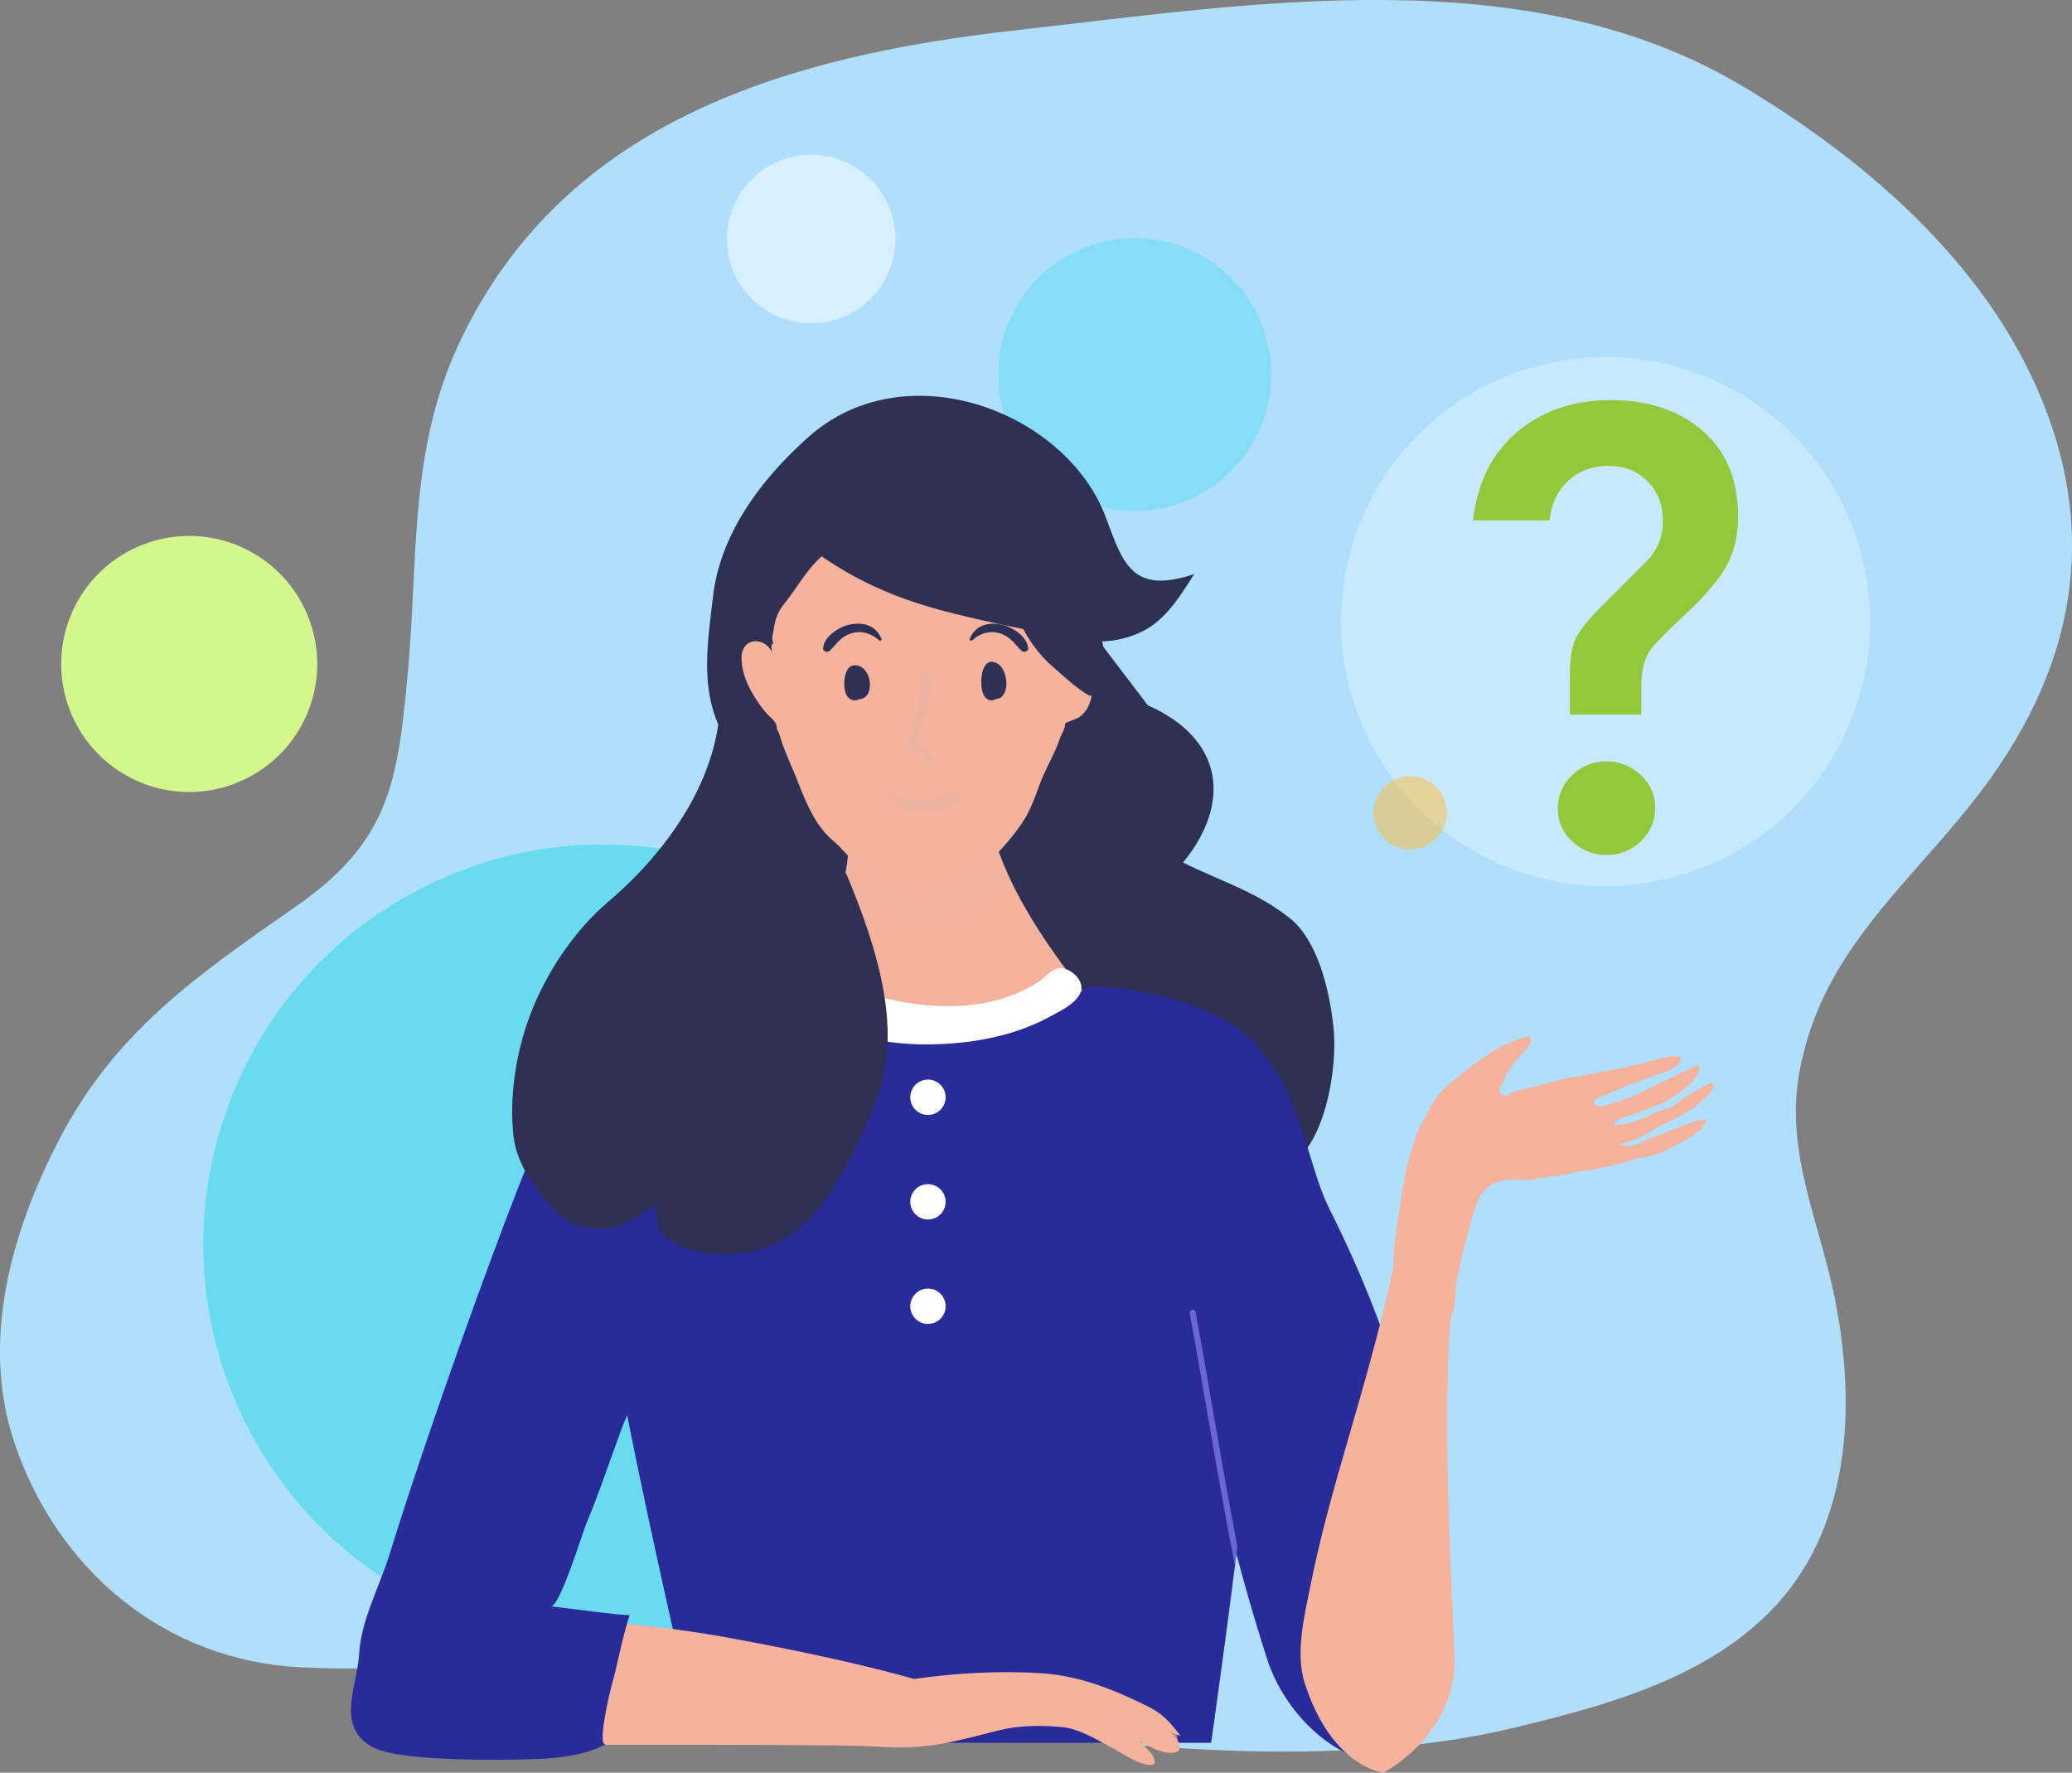
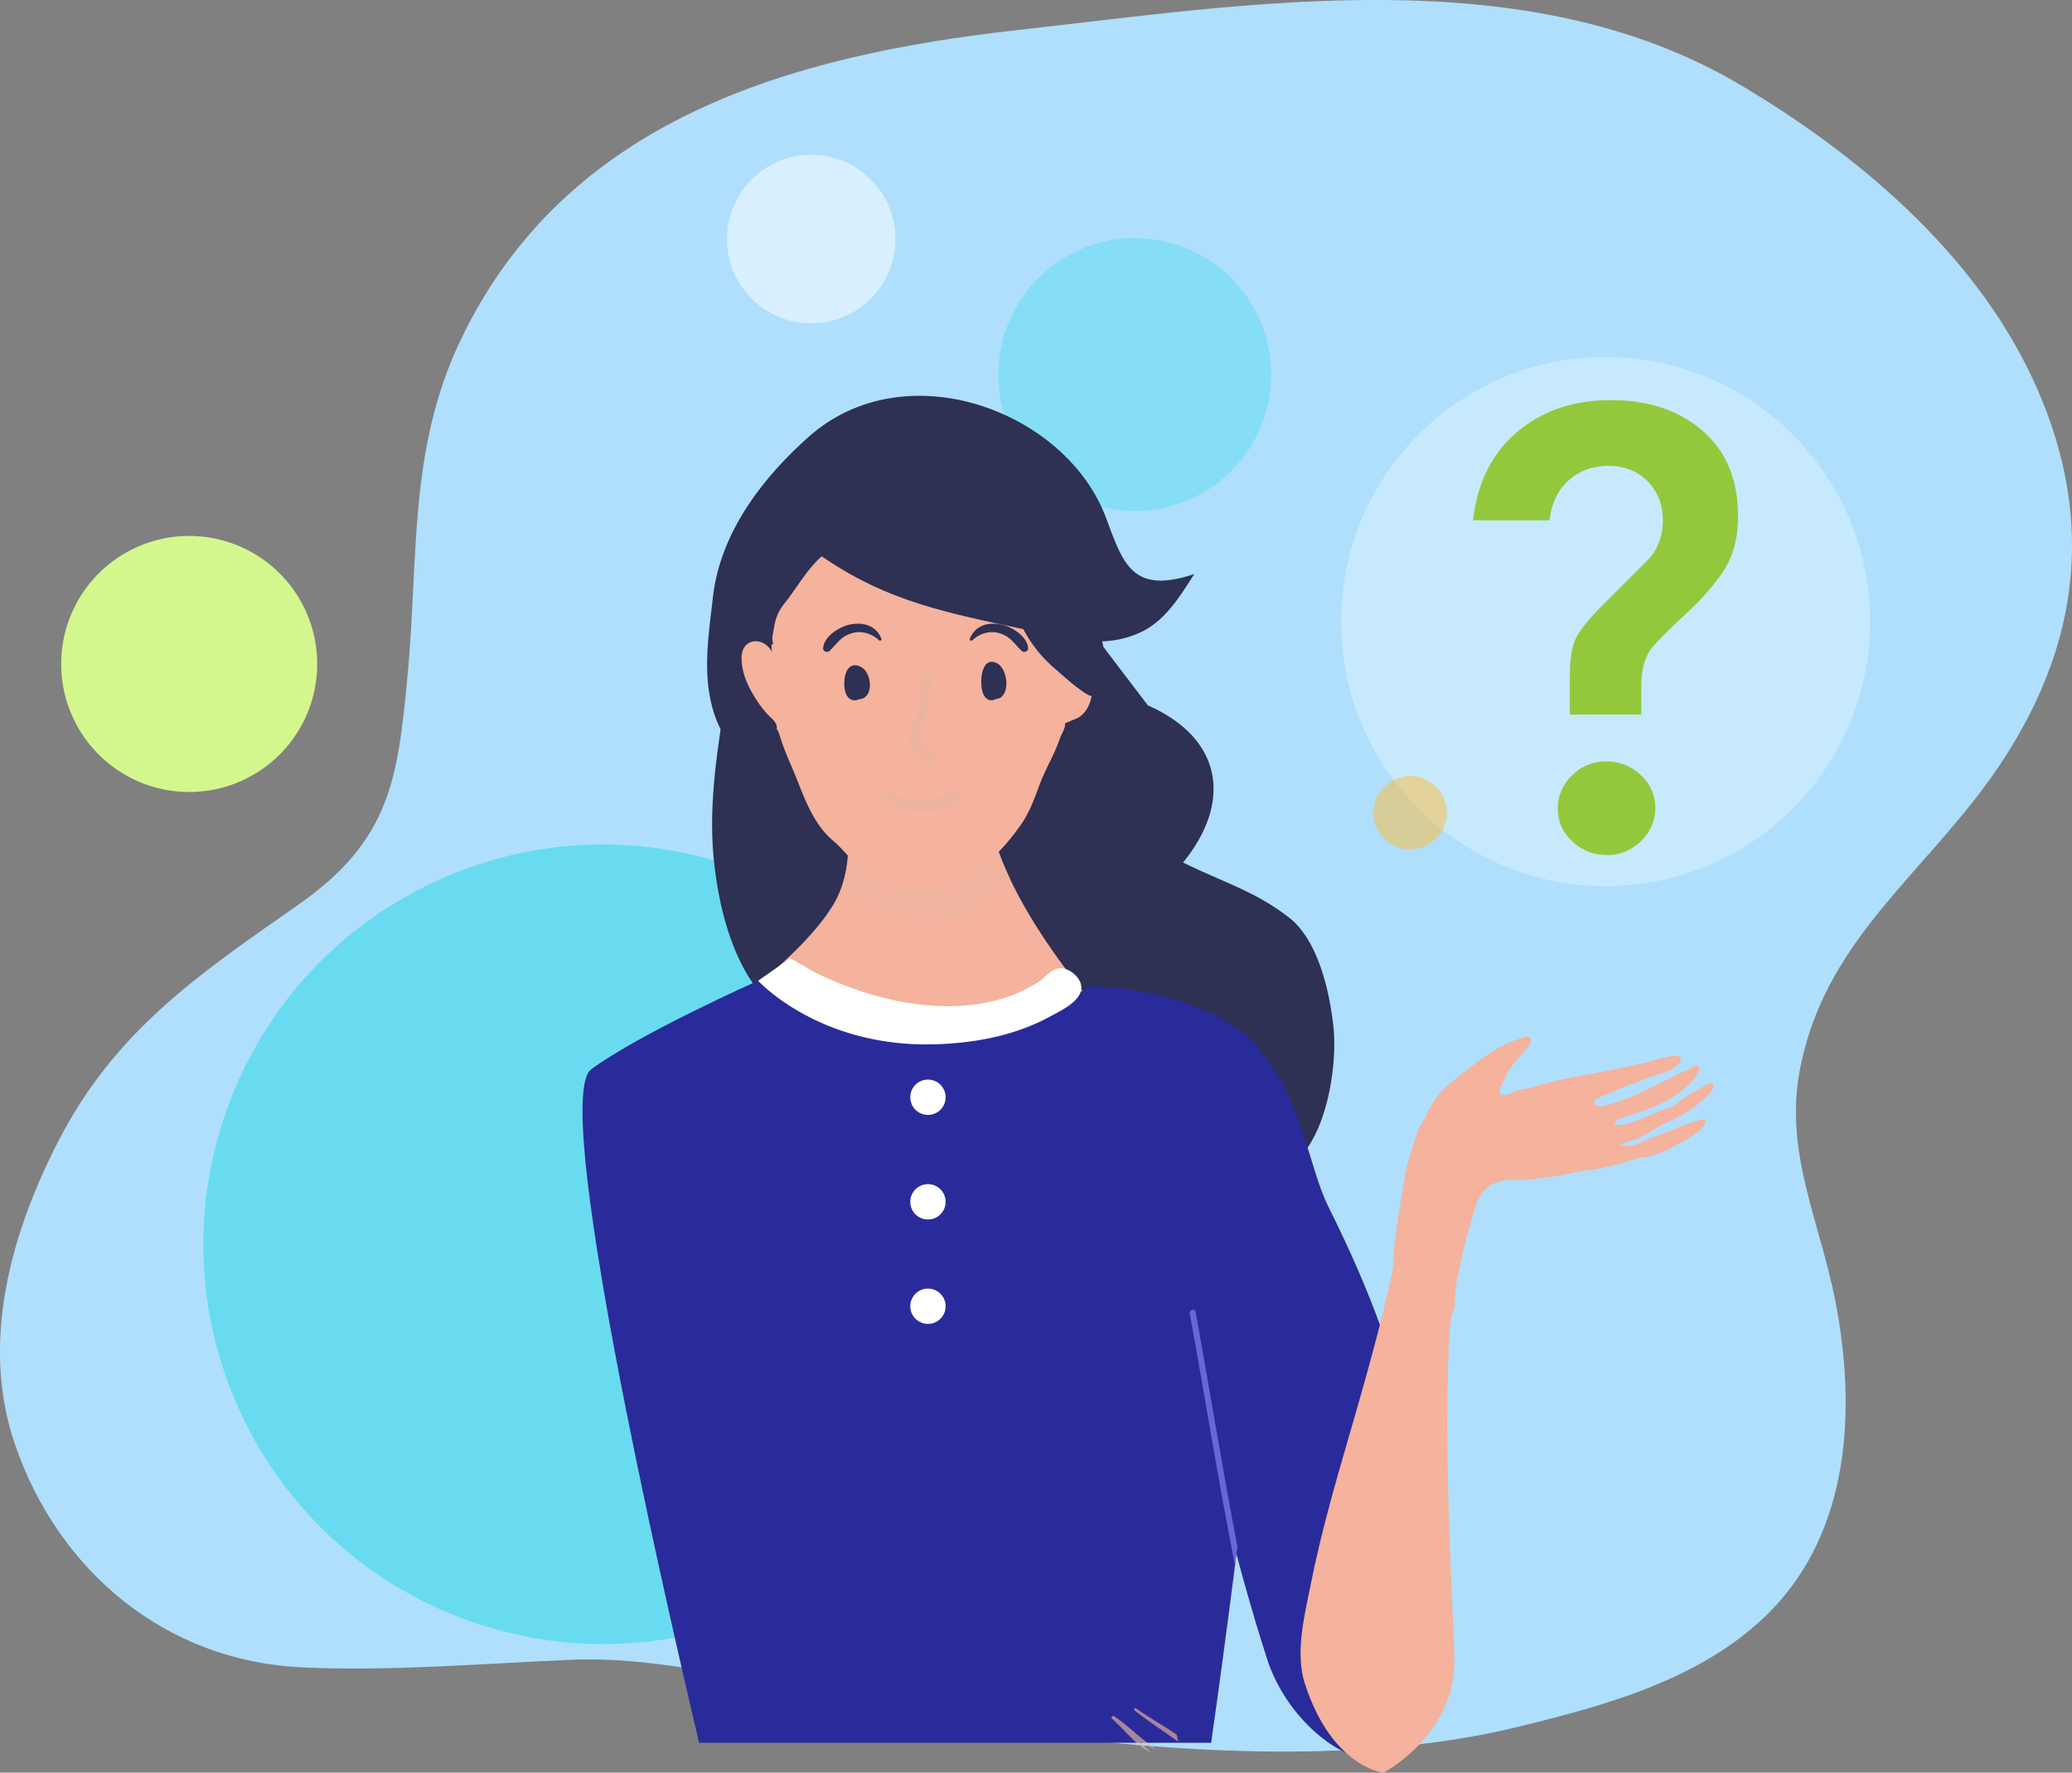
<svg xmlns="http://www.w3.org/2000/svg" viewBox="0 0 1374.22 1175.57">
  <rect x="0" y="0" width="1374.22" height="1175.57" fill="#808080" stroke="none" />
  <defs>
    <style>.cls-1{isolation:isolate;}.cls-2{fill:#afdffc;}.cls-14,.cls-3,.cls-7{fill:#fff;}.cls-3,.cls-5{opacity:0.3;}.cls-4,.cls-5{fill:#23d9e7;}.cls-4,.cls-7,.cls-8{opacity:0.5;}.cls-6{fill:#d3f78d;}.cls-8{fill:#ffbd37;}.cls-9{fill:#2e3054;}.cls-10{fill:#f5b29c;}.cls-11,.cls-12{fill:#ecb49f;mix-blend-mode:multiply;}.cls-11{opacity:0.65;}.cls-13{fill:#2a2b9a;}.cls-15{fill:#958eff;opacity:0.6;}.cls-16{fill:#93c83d;}</style>
  </defs>
  <g class="cls-1">
    <g id="Layer_2" data-name="Layer 2">
      <g id="Layer_1-2" data-name="Layer 1">
        <path class="cls-2" d="M1307.65,532.79c-46.48,58.44-100.2,100.74-114.26,178.49-9.68,53.56,13.87,100,23.88,151.52,13.78,70.91,10.2,151.88-43.45,206.07-44.23,44.68-108.86,62.16-168.11,76.55-100.59,24.44-220.57,17.19-322.33,4.2-47.44-6.06-94.8-20.25-142.33-28-54.47-8.85-107.34-23.22-162.6-20.9-58.52,2.46-120.21,7.8-178.64,5-89.84-4.34-161-63.45-190-148.17-23-67.42-2.43-140,28.89-200.79,37.61-73.07,92.61-110.32,158.58-156.36,61.52-42.93,66.49-82.87,73.11-153.35,7.24-77,.46-148.47,34.7-220.68C375,78.93,524.81,36.75,674.3,20c155.16-17.36,337.82-48.2,480.63,36.69,77.24,45.91,153,110,192.07,192.13C1396,351.71,1376.48,446.23,1307.65,532.79Z" />
        <path class="cls-3" d="M1224.65,339.69a175.45,175.45,0,1,1-232.26-87.26A175.46,175.46,0,0,1,1224.65,339.69Z" />
        <path class="cls-4" d="M641.33,715.63C701.82,849,642.79,1006,509.48,1066.53S219.07,1068,158.59,934.67s-1.46-290.4,131.85-350.89S580.84,582.33,641.33,715.63Z" />
        <path class="cls-5" d="M835,211a90.47,90.47,0,1,1-119.77-45A90.47,90.47,0,0,1,835,211Z" />
        <path class="cls-6" d="M202.81,405.26A84.9,84.9,0,1,1,90.41,363,84.91,84.91,0,0,1,202.81,405.26Z" />
        <path class="cls-7" d="M588.92,135.43a55.89,55.89,0,1,1-74-27.81A55.9,55.9,0,0,1,588.92,135.43Z" />
        <path class="cls-8" d="M957.38,528.94a24.34,24.34,0,1,1-32.22-12.11A24.33,24.33,0,0,1,957.38,528.94Z" />
        <path class="cls-9" d="M761.26,467.73C811.62,490,816.92,532.48,784.64,572c26.55,13.09,48,19.08,70.36,36.54,19,14.85,26.76,48,29.42,72.68,2.89,26.72-5.48,81-32.45,93.64-19.07,8.92-74.6-10.6-85.54-32.66,8,61.09-66.21,89.8-125.91,75.19-33-8.07-64.27-29.37-84.57-52.51-16.44-18.72-29.85-51.38-39.81-73.32-11-24.23-10.66-57.89-6-83.7q8.92-49.53,15-100.91c10.85-93.19,94.74-117,188.68-101.6Z" />
        <path class="cls-9" d="M661.07,399.85C649.38,358.38,594,319,549.63,324.62c-50.73,6.46-61.56,94-67.59,132.55-5.71,36.45-12.26,74.15-8.79,111.23,3.77,40.17,17.42,90.78,54.57,109.46C661.64,745.17,681.61,472.73,661.07,399.85Z" />
        <path class="cls-10" d="M563.93,480.64c-6.11-5.14-12.27-10.51-19.88-15.4C553,504.79,576,561.85,552.32,600.5,530.8,635.64,475.83,673,475.83,673s93.22,118.63,277.27,24.17c0,0-124.3-125.22-93.21-195.52-2,4.41-26.1,3.76-30.33,3.68a122.52,122.52,0,0,1-33.4-5.37C582.29,495.67,573.17,488.42,563.93,480.64Z" />
        <path class="cls-11" d="M670.11,583.27c-13.72-28.87-20.55-58.29-10.22-81.64-2,4.41-26.1,3.76-30.33,3.68a122.52,122.52,0,0,1-33.4-5.37c-13.87-4.27-23-11.52-32.23-19.3-6.11-5.14-12.27-10.51-19.88-15.4,7.82,34.7,26.5,82.87,15,120.26,12.3,11.91,26.19,22,38.22,25.37C627.38,619.39,651.67,604.83,670.11,583.27Z" />
        <path class="cls-10" d="M509.81,426.85c-6.81-2-12.05-12.41-18.87-1.72-4.59,7.2-3,17-1,24.78,3.68,14.73,7.19,24,21.41,31.28,4.66,2.38,4.65,2.89,6.39,8.5,2.69,8.71,6.74,17.05,10.12,25.5,6,15.09,12.06,31.86,24.88,42.5,6,5,10,11.08,16.17,15.85,7.66,6,16.18,11.06,25.58,13.72,35.33,10,64.32-13.62,83.18-41.19,5.3-7.75,8.57-16.9,11.8-25.64,3.92-10.61,9.68-19.64,13.27-30.13,1.14-3.34,3.82-7,3.69-10.54,0-.35,7.74-3.16,8.87-3.89a18.41,18.41,0,0,0,7-8.61c2.79-6.51,2.86-14.12,2.6-21.07-.37-10.07-7.87-17.33-16.4-9-3-10.11-4.79-19.2-10.48-28.46-10.52-17.14-20.82-34.75-37.23-47-22.9-17.1-59.79-23.93-87.4-17-27,6.78-48.05,22.81-58,49.11-2.17,5.74-4.27,11.7-4.81,17.86-.48,5.62,1.42,10.25,2.19,15.45A7.2,7.2,0,0,1,509.81,426.85Z" />
        <path class="cls-9" d="M570.87,442.19c-10.81-5.25-12.43,11.3-9.83,17.82,1.22,3,4,5.14,7.41,4.2a4.4,4.4,0,0,0,1.23-.54C579.83,463.37,578.51,445.9,570.87,442.19Z" />
        <path class="cls-9" d="M661.48,440c-10.56-5.74-12.15,12.4-9.6,19.55,1.2,3.34,3.88,5.65,7.24,4.63a5.18,5.18,0,0,0,1.2-.6C670.26,463.26,669,444.1,661.48,440Z" />
        <path class="cls-12" d="M618.71,500a33.83,33.83,0,0,0-10.53-8.4c4.39-13.46,9.92-27.33,9.4-41.65-.15-3.86-6.16-3.89-6,0,.52,14.52-5.64,28.71-9.91,42.33a3,3,0,0,0,1.38,3.43,30.9,30.9,0,0,1,11.43,8.54C617,507.28,621.18,503,618.71,500Z" />
        <path class="cls-9" d="M584.45,423.27c-3.67-8.6-12-10.87-20.72-9.1-7.06,1.44-17.17,7.76-17.81,15.63-.19,2.3,2.85,3.24,4.35,1.8,4.6-4.5,7-8.92,13.54-11.31,6.8-2.47,13.81-.53,19.05,4.21A1,1,0,0,0,584.45,423.27Z" />
        <path class="cls-9" d="M643.35,423.27c3.67-8.6,12-10.87,20.72-9.1,7.06,1.44,17.17,7.76,17.81,15.63.19,2.3-2.85,3.24-4.34,1.8-4.61-4.5-7-8.92-13.55-11.31-6.8-2.47-13.81-.53-19,4.21A1,1,0,0,1,643.35,423.27Z" />
        <path class="cls-13" d="M820.67,1025.5q-.79,6.39-1.58,12.66c-5.85,46.32-11.63,87.94-15.81,117.57H463.67c-26.55-112.37-98.1-427.08-71.51-446.67,32.42-23.85,110.61-58.68,110.61-58.68C621,732.94,722,654.05,722,654.05s69.19-.15,109.2,36.56C854.61,712.1,837.94,886.39,820.67,1025.5Z" />
-         <path class="cls-10" d="M319,1072.82s78.52-2.15,161.52,12.8,125.6,27.79,125.6,27.79c28.07-3.9,57.21-5.68,85.5-3.7,25,1.75,47.78,11,70.09,22.14C772,1137,776,1142.35,782.91,1151c-2.32-.45-5.2-1.21-7.18-3,5,4.36,11.94,14.38.74,14.47-6.59,0-14-4.13-19.84-7.45,2.82,4.78,10.3,8.57,9,14.69-6.54,3.41-22-7.45-28-10.57-9.84-5.2-21.63-12.63-32.68-13.73-14-1.39-29.11-1.3-42.76,2.16-33.65,8.54-48.72,12.89-80.74,10.69-31.42-2.15-321.53-.73-321.53-.73S240.51,1081.36,319,1072.82Z" />
        <path class="cls-14" d="M705.72,642.35c5.25,1.25,10.55,6.16,11.36,11.15,1.6,9.88-13.66,16.83-21,20.81-23.45,12.72-50.58,17.62-77,18.25-76.24,1.86-116.26-42.18-116.26-42.18l21-14.68c.75-.53,14,7.8,15.19,8.38a237.09,237.09,0,0,0,39.8,15.67c35.49,10.32,78.39,12.32,110.53-9,4.06-2.7,7.54-7.74,12.61-8.57A10,10,0,0,1,705.72,642.35Z" />
        <path class="cls-13" d="M816.74,679.94c5.89,3.52,11.16,7.62,14,10.92,12.15,14,20.73,26,27.53,44.77,12.57,32.47,14,47,23.48,66.08,25.49,51,48.89,109.79,58.11,169.35,7.81,50.44,14.44,111.74,6.56,159.65-11.63,70.5-87.07,28.08-105.83-29.93-20-61.74-35.46-127.54-48.65-191.2-10.44-50.45-21-104.84-20.37-156.21.24-19.39-.87-37.87,5.2-56,2.88-8.61,5.93-22.19,15.28-24.95C797.85,670.74,808,674.72,816.74,679.94Z" />
        <path class="cls-15" d="M820.67,1025.5q-.79,6.39-1.58,12.66c-11-55.51-19.81-111.44-30-167.11-.46-2.52,3.39-3.59,3.86-1.06C802.43,921.78,810.68,973.81,820.67,1025.5Z" />
-         <path class="cls-13" d="M381.51,705.55c-15.17,9.91-94.06,230.76-123,324.78-6.78,22-19,43.83-20.33,66.55-1.3,22-16.26,49.06,10,62.26,18.89,9.47,89.65,8,107,7.41s34.47-3.11,47-10.09c-6.91,3.87,2.73-36,2.92-36.71,4.73-16.15,6.45-29.57,12.53-48.83-.33,1.16-47.17-5.13-52.23-5.68,5.81.63,21.47-50.18,23.39-54.73,8.74-20.73,15.22-40.65,23.33-62.58,8.24-22.33,21.25-40.6,31.44-61.35,17.63-36,29.7-71.85,30.93-112.35.63-21.08,1.85-48.2-10.1-66.88C448.91,683.07,402.45,691.87,381.51,705.55Z" />
        <path class="cls-14" d="M627.17,727.66a11.72,11.72,0,1,1-11.72-11.72A11.72,11.72,0,0,1,627.17,727.66Z" />
        <path class="cls-9" d="M666.19,372.3c3,27.92,11.69,52.24,32.89,70.6,6.11,5.28,11.86,10.69,18.48,15.29,6.92,4.84,7.89,4.7,11.21-2.45,3.67-7.91,4.41-17.84,3-26.47A48.45,48.45,0,0,0,721,405.17c-3.8-4.54-6-6.38-8.57-12.91s-5.4-13.21-7.72-20Z" />
        <path class="cls-14" d="M627.17,797a11.72,11.72,0,1,1-11.72-11.72A11.72,11.72,0,0,1,627.17,797Z" />
        <path class="cls-14" d="M627.17,866.24a11.72,11.72,0,1,1-11.72-11.71A11.72,11.72,0,0,1,627.17,866.24Z" />
        <path class="cls-10" d="M934.14,780.37c-5.79,55.6-25,122.45-39.52,172.31-9.41,32.43-18.72,65-25.33,98.13-4,20.06-10.46,45.25-3.9,65.6,18,55.81,52.2,59.16,52.2,59.16s48.46-25.22,47.09-76.43C963.76,1064.5,954,914,965.1,852c2-11.12,3.93-22.58,7.2-33.4Z" />
        <path class="cls-10" d="M1026.87,780.6a153.59,153.59,0,0,0,16.65-2.89c6.23-1.56,12.71-1.69,19-3.17,5-1.18,9.93-2.25,14.83-3.67,4.31-1.25,8.19-3,12.64-3.4,9.69-.93,19.92-7.06,28.24-11.77,3.71-2.1,13.88-7.78,12.8-13.22-4.1,0-8.42,1.65-12.29,3-6.91,2.38-13.49,5.73-20.47,8-8.12,2.6-14.53,8.43-23.65,5.76,4.62-2.44,9.92-3.13,14.54-5.65,3-1.64,5.89-3.54,8.88-5.22,3.16-1.78,6.27-3.37,9.54-4.89a91.37,91.37,0,0,0,20-12.39c1.37-1.14,12.27-10.06,7.92-12.62-1.33-.78-5,1.73-6.12,2.39-5.59,3.21-11.73,6.13-16.57,10.43-3.92,3.48-9.31,4.2-14.06,6.36-3.58,1.63-7.18,3.27-10.88,4.66a110.6,110.6,0,0,1-10.75,3.38c-2,.53-9.31,1-5.41-2.25,3.08-2.52,9.35-3.63,13.1-5,9.09-3.23,18.34-6.44,26.32-12,5-3.52,11.2-8.24,14.36-13.56.66-1.09,2.32-4.88.65-6-1.2-.77-5.23,1.81-6.28,2.29-10.51,4.8-20.68,10.21-31.11,15.18a135.21,135.21,0,0,1-20.87,7.85c-2.45.69-5.52,1.8-8,1.19-2.2-.54-3.6-1.85-1.82-3.81s7.14-3.34,9.73-4.59a110.44,110.44,0,0,1,13.52-5.76c2.64-.86,5.17-1.8,7.75-2.85,5.1-2.07,10.44-3.79,15.66-5.5,3.3-1.09,9.52-4.61,10.1-8.45.86-5.69-20.06,1.54-22.62,2.09q-8.12,1.76-16.23,3.55c-10.4,2.28-20.86,4.24-31.36,6a223.87,223.87,0,0,0-25.94,6.33,87.8,87.8,0,0,1-10,2.22c-3.74.65-8.26,4-12,3.55-5.61-.75.85-9,1.65-11.46,1.93-5.94,7.48-11.14,11.31-16.17,1.78-2.34,6-5.63,5.87-8.83-.19-4-5.3-1.52-7.72-.76-11.08,3.46-21,10-30.15,17-7,5.32-14.27,10.53-20.54,16.75-4.94,4.9-8.56,11.49-11.64,17.64-2.46,4.9-5.1,9.1-6.7,14.42-1.93,6.43-4.13,12.79-5.75,19.33-2,8.13-8.44,50.87-8.58,55.68-.17,5.65-.41,11.29-1.1,16.9-.18,1.42-3.42,15.82-3.32,15.88,4.24,2.67,9.86,1.15,14.6,2.24,6.55,1.49,24.08,14.6,28.59,6.31,2.53-4.66,1.67-15.42,2.79-20.94,2.63-12.93,5.44-25.68,9.22-38.41,2.13-7.16,3.58-15,8.25-21.09,4.55-5.9,11.08-8,18.33-8.18,5-.11,10.38.19,15.35-.52C1020.36,781.46,1023.62,781.05,1026.87,780.6Z" />
        <path class="cls-9" d="M507.79,472.31c-1.52-1.84-3-3.63-4.2-5.38-6.29-9.14-11.75-19.23-11.76-30.61,0-14.22,16-14.17,20.5-3.06-1.65-4.09.41-13.4,1.14-17.7a31.68,31.68,0,0,1,7.1-15.74c8.32-10.47,14.25-21.74,24.4-30.92,45.53,31.43,86.77,38.06,141.44,50,23.53,5.13,46.76,11.46,70.35.26,16.67-7.88,26.18-24.43,35.35-38.49-41.84,14-47.35-7.63-58.77-37.8-26.57-70.3-132.78-110.32-197.09-53.08-32.14,28.6-58.67,64.69-63.38,106-2.46,21.61-6.08,44.12-2.14,65.78,2.73,15,11.72,41.56,31.49,35.64,4.76-1.43,10.41-6.72,12.29-11.28C517.21,479.36,511.63,476.93,507.79,472.31Z" />
        <path class="cls-11" d="M756.63,1155a86.72,86.72,0,0,0,10.65,5.35c-.74-.53-1.48-1.06-2.22-1.57-9.2-6.37-16.92-14.49-26.2-20.71-1-.7-2.27.9-1.33,1.72,7,6.18,12.82,13.68,20.41,19.21,1.8,1.3,3.63,2.52,5.46,3.75C761.26,1160.13,758.23,1157.74,756.63,1155Z" />
-         <path class="cls-9" d="M559.79,576.44C538.17,532,492.41,504.7,477.5,455.63c3.3,55.43-33.15,107.65-73.93,142.22-22.87,19.4-41.43,47.44-52,75.29-9.19,24.15-14,54.48-11,80.31,2.31,19.67,14.85,35.19,27.67,49.37,9.27,10.26,21.06,13.19,34.7,11.84,13.29-1.31,21.27-10.67,32.15-15.18.57,10.54.26,18.53,10.54,24.38,14.7,8.35,36.2,9.43,52.36,6.25,25.34-5,43.58-23.44,56.32-44.93,10.38-17.51,22-40.68,28.48-59.86,15.53-45.94-2.27-98.92-19.76-141.71Q561.49,579.95,559.79,576.44Z" />
        <path class="cls-11" d="M781.36,1155c-9.56-7-19.68-13.41-28.93-20.72-.72-.65.25-1.93,1.05-1.37,8.84,6.35,18.24,11.41,26.92,17.43Z" />
        <path class="cls-16" d="M1088.58,473.86h-47.4V448.28q0-16.77,4-25t17.4-21.6l30.62-30.62q9.64-10.47,9.65-26t-10.07-25.8q-10.07-10.28-26-10.28t-26.64,9.86q-10.7,9.86-12.37,26.22H977q4.18-37.34,29.15-58.52t62.28-21.18q37.33,0,60.82,20.35t23.49,56.83q0,25.17-13.84,41.94a180.75,180.75,0,0,1-12.16,14.26q-4.2,4.2-11.12,10.7t-11.74,11.32q-4.83,4.83-7.76,8.18-7.56,9.24-7.55,26ZM1065.72,567a32.31,32.31,0,0,1-22.86-9,28.74,28.74,0,0,1-9.65-21.81,29.73,29.73,0,0,1,9.44-22,31.25,31.25,0,0,1,22.65-9.23,32.37,32.37,0,0,1,22.86,9,28.8,28.8,0,0,1,9.65,21.81,29.73,29.73,0,0,1-9.44,22A31.21,31.21,0,0,1,1065.72,567Z" />
        <path class="cls-12" d="M635.67,525.92c-7-.23-13.73,3.45-20.72,4.22-8.17.9-16.48-1-23.94-4.25-3.2-1.39-5.8,2.75-2.78,4.75a43.94,43.94,0,0,0,24.42,7.82c8.1.11,19.41-1.89,24.68-8.54C638.57,528.35,637.86,526,635.67,525.92Z" />
      </g>
    </g>
  </g>
</svg>